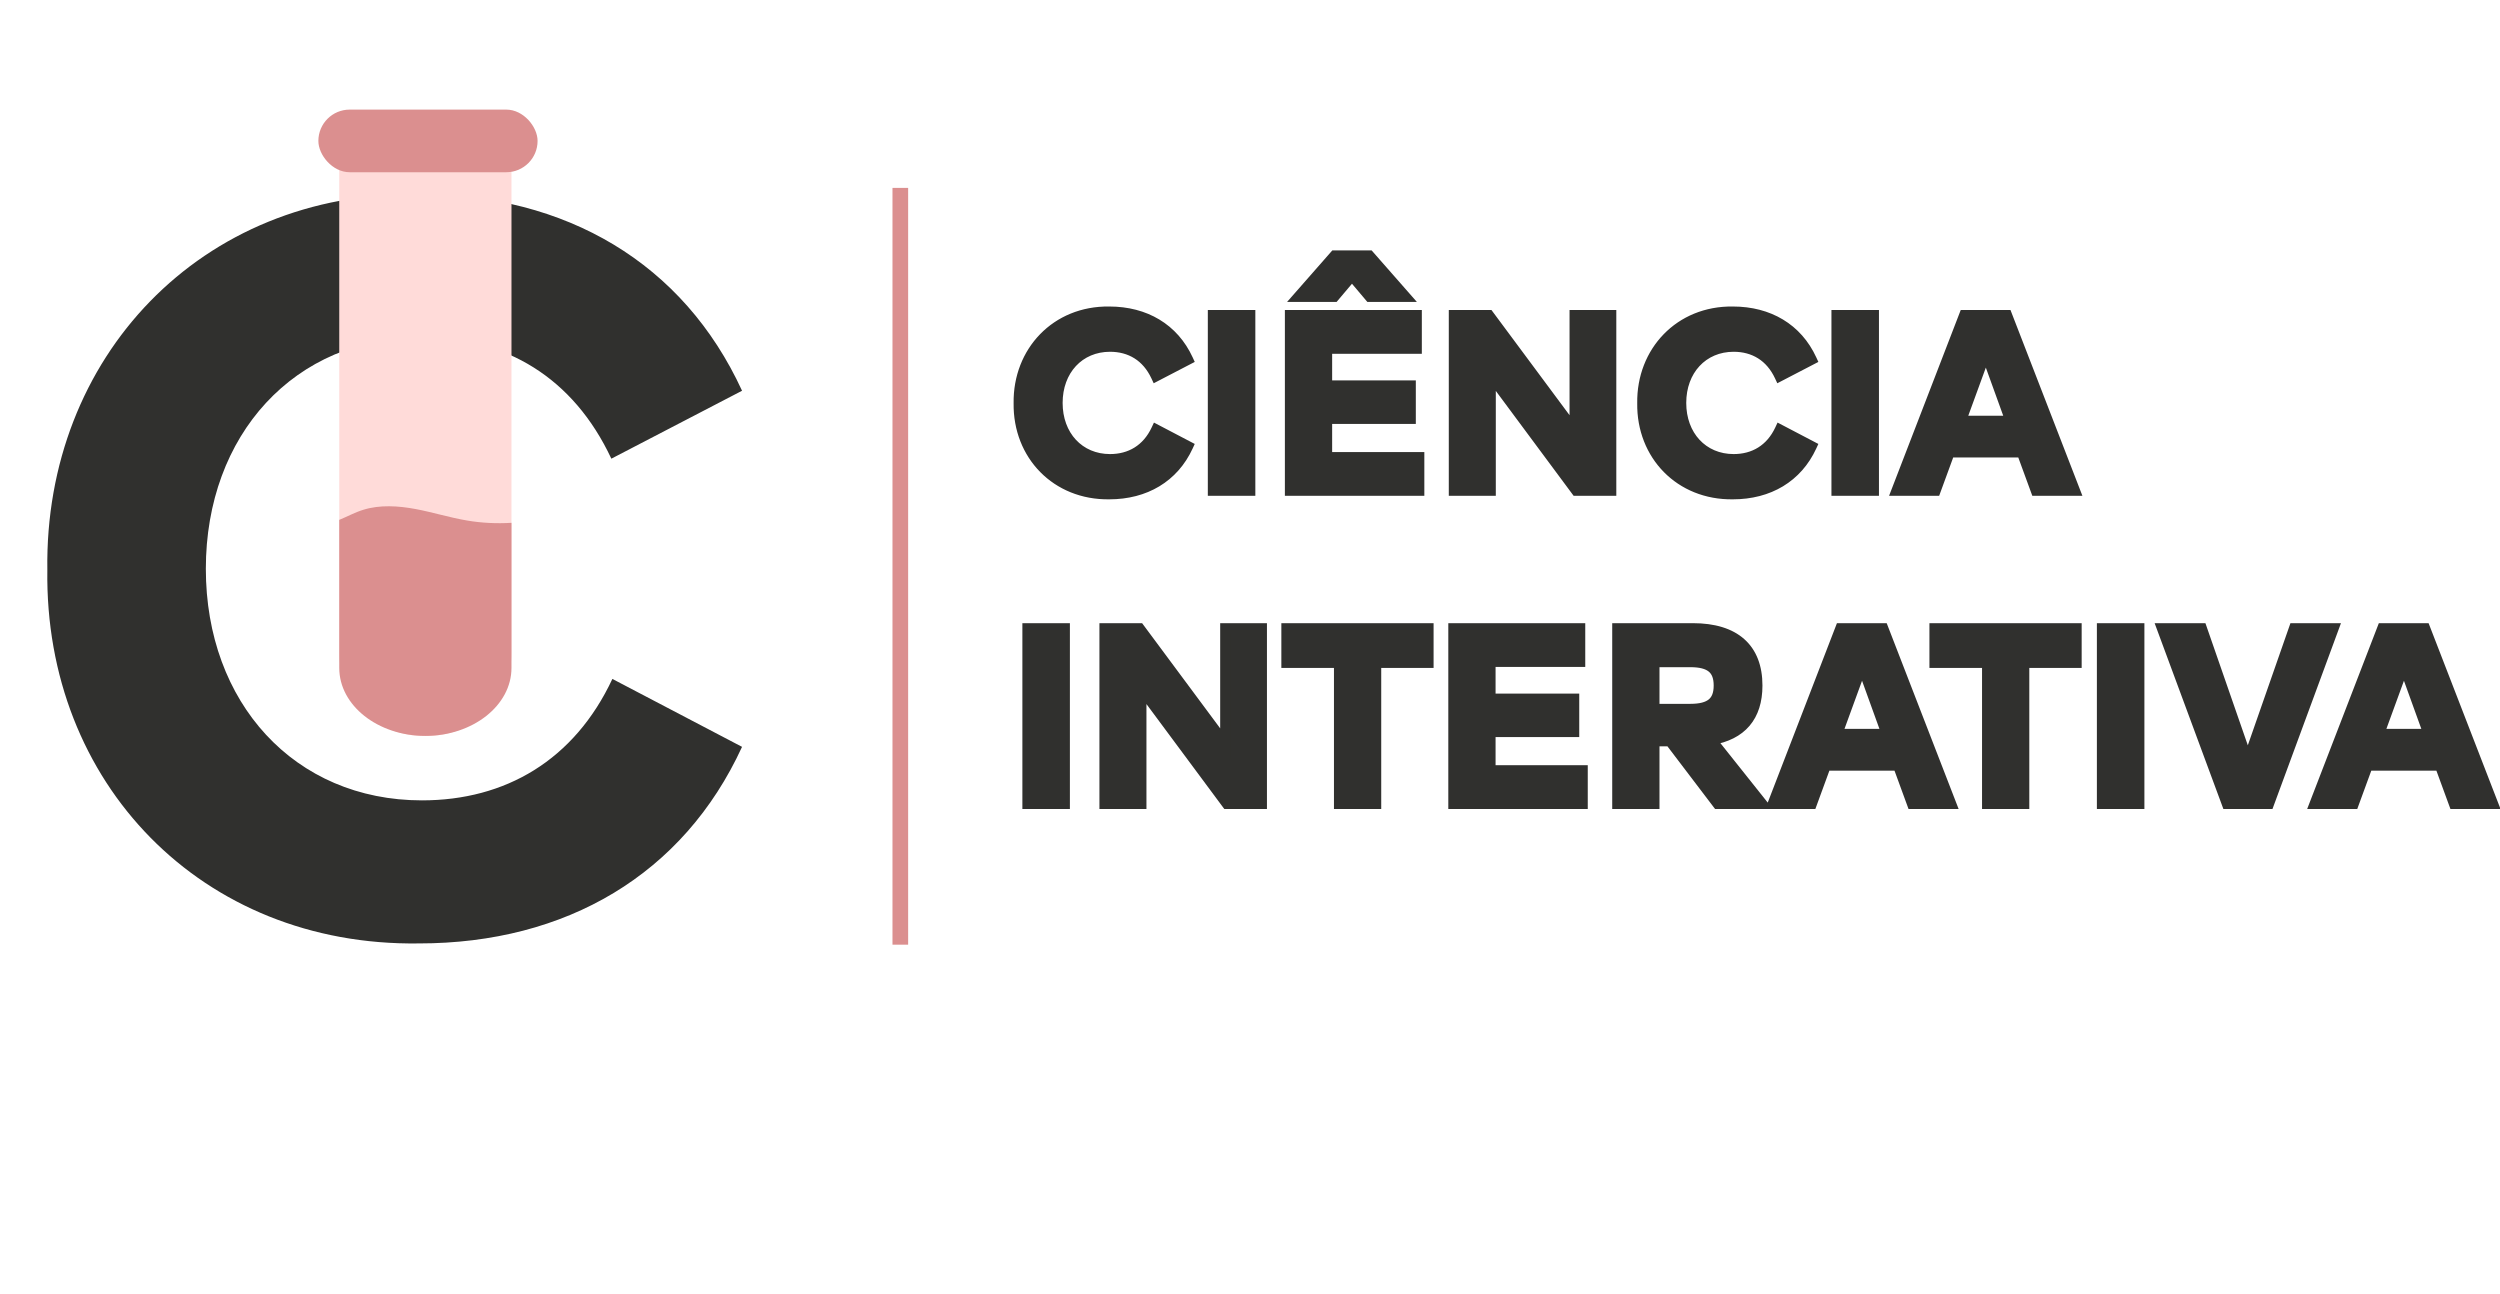
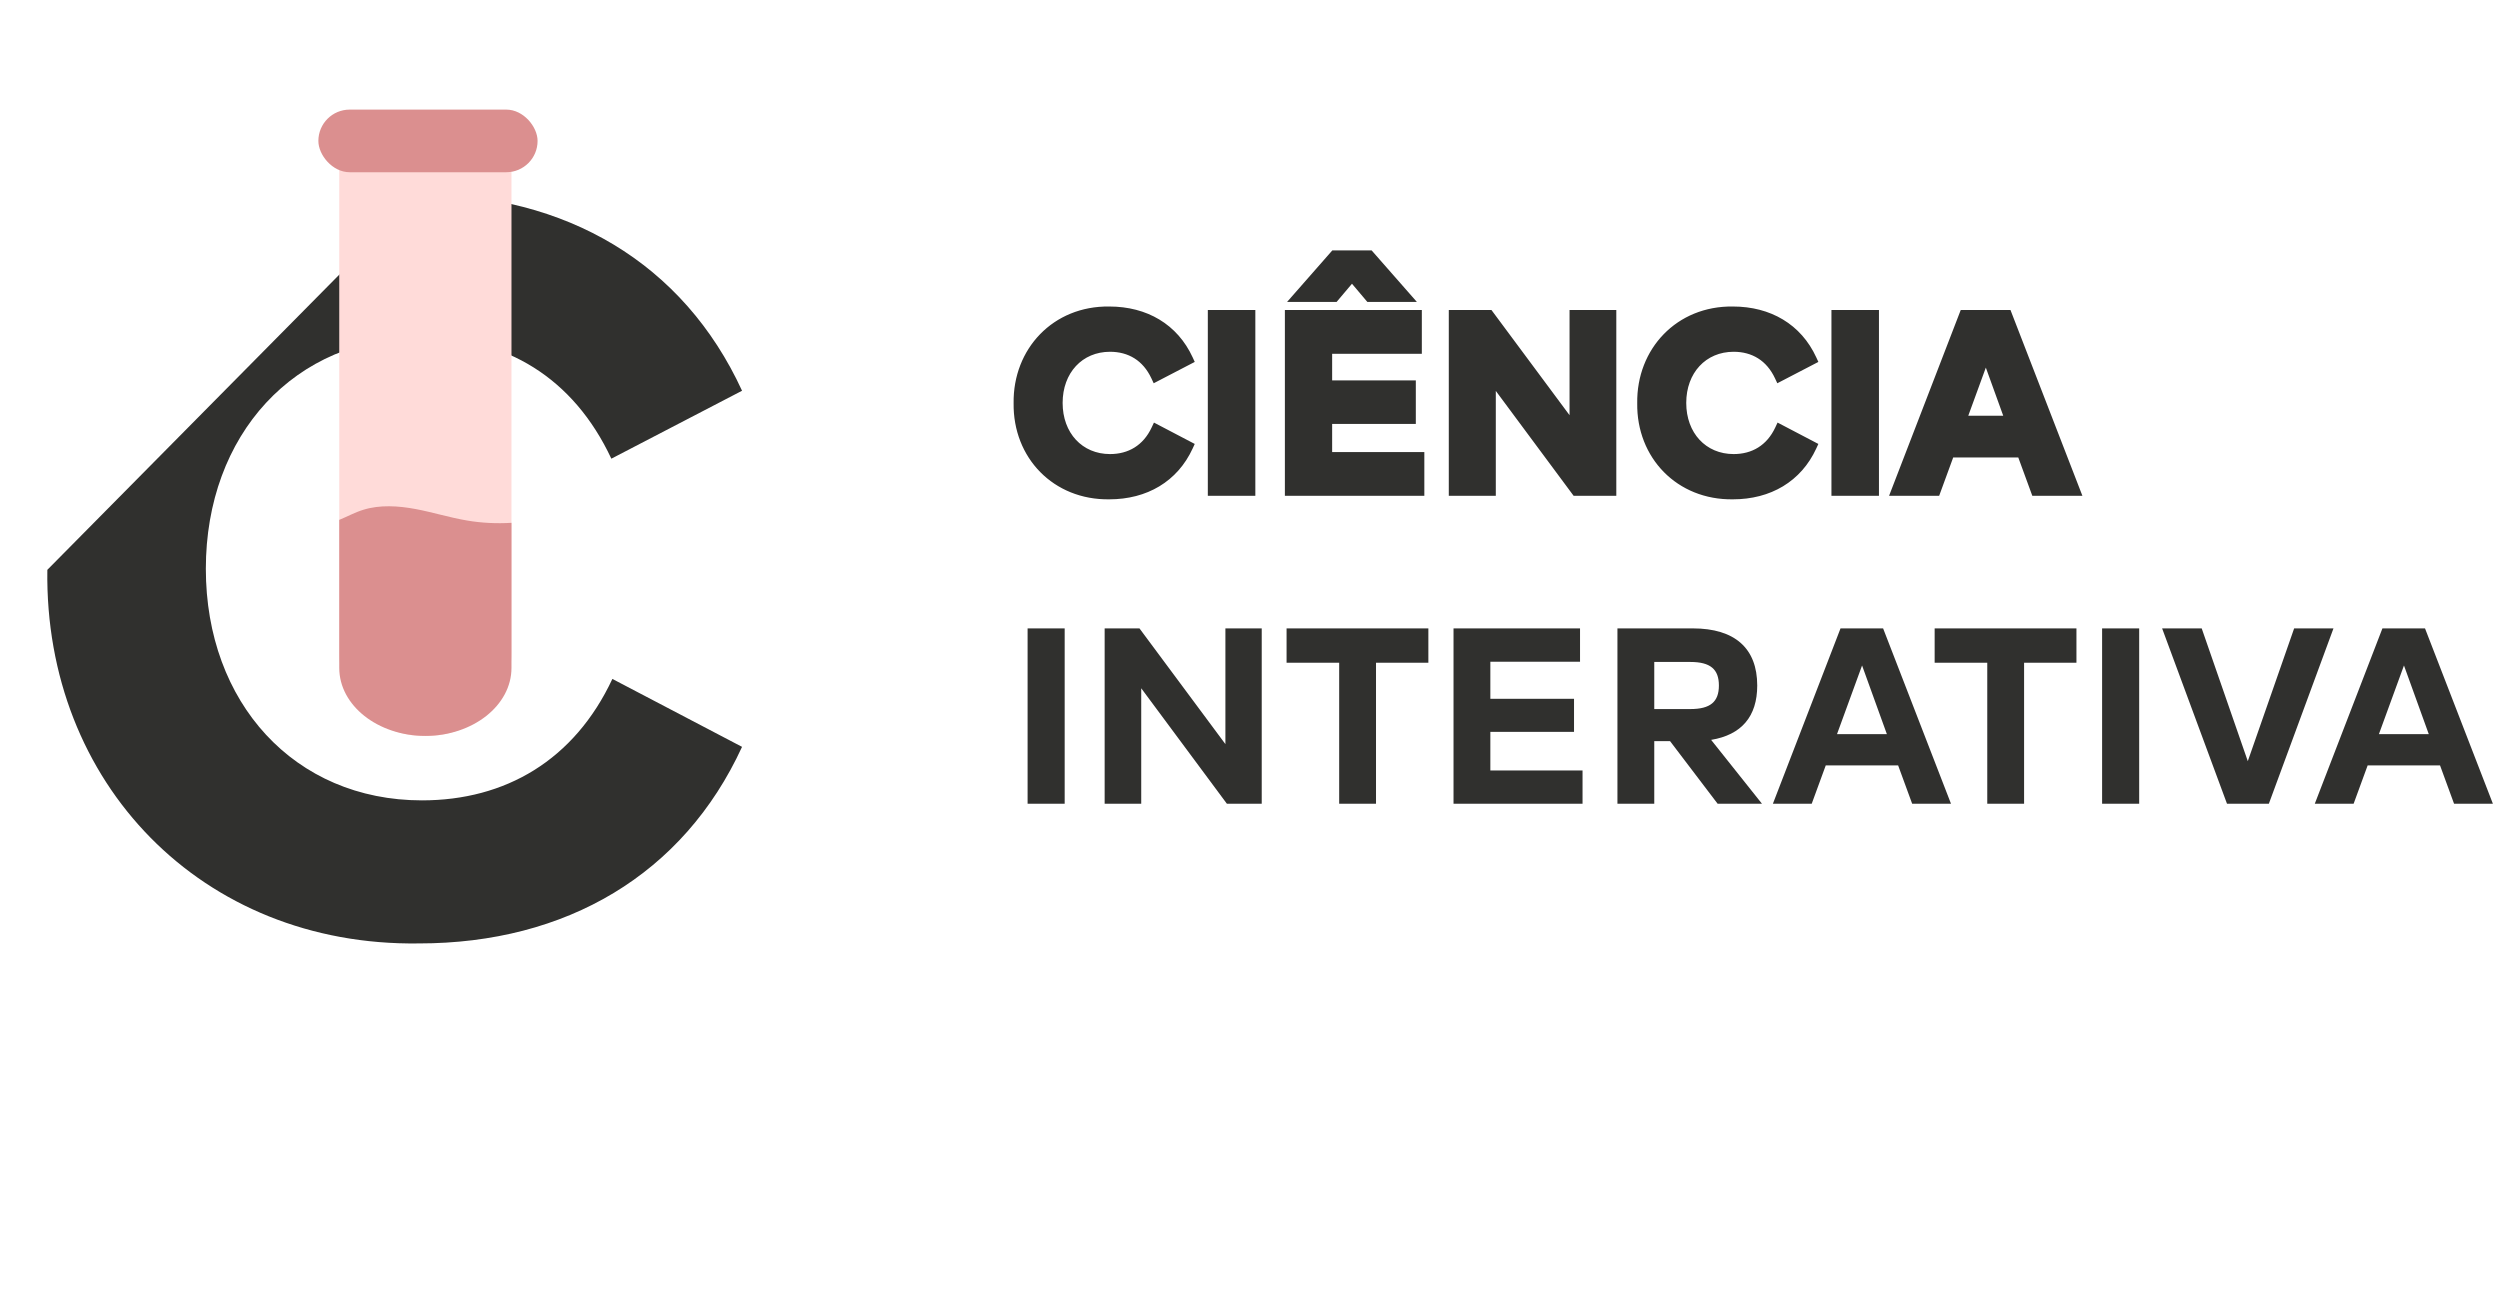
<svg xmlns="http://www.w3.org/2000/svg" width="479" height="248" viewBox="0 0 479 248" fill="none">
-   <path d="M9.071 109.179C8.479 149.998 38.65 181.352 80.258 180.761C108.457 180.761 130.937 167.549 142.177 143.097L117.331 130.082C110.035 145.66 96.823 153.351 80.85 153.351C56.398 153.351 39.439 134.617 39.439 108.982C39.439 83.347 56.398 64.613 80.85 64.613C96.823 64.613 109.838 72.304 117.134 87.882L142.177 74.867C130.937 50.415 108.457 37.203 80.258 37.203C38.453 36.611 8.479 68.557 9.071 109.179Z" fill="#30302E" />
+   <path d="M9.071 109.179C8.479 149.998 38.65 181.352 80.258 180.761C108.457 180.761 130.937 167.549 142.177 143.097L117.331 130.082C110.035 145.66 96.823 153.351 80.85 153.351C56.398 153.351 39.439 134.617 39.439 108.982C39.439 83.347 56.398 64.613 80.85 64.613C96.823 64.613 109.838 72.304 117.134 87.882L142.177 74.867C130.937 50.415 108.457 37.203 80.258 37.203Z" fill="#30302E" />
  <path d="M65 29H98V125C98 133.837 90.837 141 82 141H81C72.163 141 65 133.837 65 125V29Z" fill="#FFDBD9" />
  <path d="M98 100.172V127.97C98 135.164 90.603 141 81.493 141C72.382 141 65 135.164 65 127.97V99.608C66.553 98.975 67.988 98.169 69.614 97.674C72.778 96.684 76.337 96.914 79.647 97.536C82.943 98.157 86.121 99.159 89.446 99.723C92.244 100.206 95.129 100.344 98 100.172Z" fill="#DB8F8F" />
  <rect x="61" y="21" width="42" height="12" rx="6" fill="#DB8F8F" />
  <path d="M195.208 77.248C195.064 87.184 202.408 94.816 212.536 94.672C219.4 94.672 224.872 91.456 227.608 85.504L221.56 82.336C219.784 86.128 216.568 88 212.68 88C206.728 88 202.6 83.44 202.6 77.2C202.6 70.96 206.728 66.4 212.68 66.4C216.568 66.4 219.736 68.272 221.512 72.064L227.608 68.896C224.872 62.944 219.4 59.728 212.536 59.728C202.36 59.584 195.064 67.36 195.208 77.248ZM232.419 94H239.523V60.4H232.419V94ZM254.239 87.616V80.224H270.271V73.888H254.239V66.784H271.423V60.4H247.183V94H271.903V87.616H254.239ZM269.263 56.848L262.351 48.976H255.727L248.815 56.848H255.631L259.039 52.816L262.447 56.848H269.263ZM301.725 60.4V82.576L285.261 60.4H278.589V94H285.597V71.872L302.013 94H308.685V60.4H301.725ZM314.692 77.248C314.548 87.184 321.892 94.816 332.02 94.672C338.884 94.672 344.356 91.456 347.092 85.504L341.044 82.336C339.268 86.128 336.052 88 332.164 88C326.212 88 322.084 83.44 322.084 77.2C322.084 70.96 326.212 66.4 332.164 66.4C336.052 66.4 339.22 68.272 340.996 72.064L347.092 68.896C344.356 62.944 338.884 59.728 332.02 59.728C321.844 59.584 314.548 67.36 314.692 77.248ZM351.904 94H359.008V60.4H351.904V94ZM390.091 94H397.531L384.523 60.4H376.363L363.403 94H370.843L373.531 86.656H387.403L390.091 94ZM375.691 80.656L380.491 67.504L385.243 80.656H375.691Z" fill="#30302E" />
  <path d="M195.208 77.248L196.208 77.263L196.208 77.248L196.208 77.233L195.208 77.248ZM212.536 94.672V93.672H212.529L212.522 93.672L212.536 94.672ZM227.608 85.504L228.517 85.922L228.913 85.059L228.072 84.618L227.608 85.504ZM221.56 82.336L222.024 81.45L221.098 80.965L220.654 81.912L221.56 82.336ZM221.512 72.064L220.606 72.488L221.048 73.432L221.973 72.951L221.512 72.064ZM227.608 68.896L228.069 69.783L228.915 69.344L228.517 68.478L227.608 68.896ZM212.536 59.728L212.522 60.728L212.529 60.728H212.536V59.728ZM194.208 77.234C194.056 87.718 201.844 95.824 212.55 95.672L212.522 93.672C202.972 93.808 196.072 86.65 196.208 77.263L194.208 77.234ZM212.536 95.672C219.746 95.672 225.6 92.267 228.517 85.922L226.699 85.086C224.144 90.645 219.054 93.672 212.536 93.672V95.672ZM228.072 84.618L222.024 81.45L221.096 83.222L227.144 86.39L228.072 84.618ZM220.654 81.912C219.049 85.339 216.195 87 212.68 87V89C216.941 89 220.519 86.917 222.466 82.76L220.654 81.912ZM212.68 87C207.352 87 203.6 82.963 203.6 77.2H201.6C201.6 83.917 206.104 89 212.68 89V87ZM203.6 77.2C203.6 71.437 207.352 67.4 212.68 67.4V65.4C206.104 65.4 201.6 70.483 201.6 77.2H203.6ZM212.68 67.4C216.189 67.4 218.999 69.056 220.606 72.488L222.418 71.64C220.473 67.488 216.947 65.4 212.68 65.4V67.4ZM221.973 72.951L228.069 69.783L227.147 68.009L221.051 71.177L221.973 72.951ZM228.517 68.478C225.6 62.133 219.746 58.728 212.536 58.728V60.728C219.054 60.728 224.144 63.755 226.699 69.314L228.517 68.478ZM212.55 58.728C201.785 58.576 194.056 66.837 194.208 77.263L196.208 77.233C196.072 67.883 202.935 60.592 212.522 60.728L212.55 58.728ZM232.419 94H231.419V95H232.419V94ZM239.523 94V95H240.523V94H239.523ZM239.523 60.4H240.523V59.4H239.523V60.4ZM232.419 60.4V59.4H231.419V60.4H232.419ZM232.419 95H239.523V93H232.419V95ZM240.523 94V60.4H238.523V94H240.523ZM239.523 59.4H232.419V61.4H239.523V59.4ZM231.419 60.4V94H233.419V60.4H231.419ZM254.239 87.616H253.239V88.616H254.239V87.616ZM254.239 80.224V79.224H253.239V80.224H254.239ZM270.271 80.224V81.224H271.271V80.224H270.271ZM270.271 73.888H271.271V72.888H270.271V73.888ZM254.239 73.888H253.239V74.888H254.239V73.888ZM254.239 66.784V65.784H253.239V66.784H254.239ZM271.423 66.784V67.784H272.423V66.784H271.423ZM271.423 60.4H272.423V59.4H271.423V60.4ZM247.183 60.4V59.4H246.183V60.4H247.183ZM247.183 94H246.183V95H247.183V94ZM271.903 94V95H272.903V94H271.903ZM271.903 87.616H272.903V86.616H271.903V87.616ZM269.263 56.848V57.848H271.471L270.014 56.188L269.263 56.848ZM262.351 48.976L263.102 48.316L262.803 47.976H262.351V48.976ZM255.727 48.976V47.976H255.274L254.975 48.316L255.727 48.976ZM248.815 56.848L248.063 56.188L246.606 57.848H248.815V56.848ZM255.631 56.848V57.848H256.095L256.394 57.493L255.631 56.848ZM259.039 52.816L259.802 52.17L259.039 51.267L258.275 52.17L259.039 52.816ZM262.447 56.848L261.683 57.493L261.983 57.848H262.447V56.848ZM255.239 87.616V80.224H253.239V87.616H255.239ZM254.239 81.224H270.271V79.224H254.239V81.224ZM271.271 80.224V73.888H269.271V80.224H271.271ZM270.271 72.888H254.239V74.888H270.271V72.888ZM255.239 73.888V66.784H253.239V73.888H255.239ZM254.239 67.784H271.423V65.784H254.239V67.784ZM272.423 66.784V60.4H270.423V66.784H272.423ZM271.423 59.4H247.183V61.4H271.423V59.4ZM246.183 60.4V94H248.183V60.4H246.183ZM247.183 95H271.903V93H247.183V95ZM272.903 94V87.616H270.903V94H272.903ZM271.903 86.616H254.239V88.616H271.903V86.616ZM270.014 56.188L263.102 48.316L261.599 49.636L268.511 57.508L270.014 56.188ZM262.351 47.976H255.727V49.976H262.351V47.976ZM254.975 48.316L248.063 56.188L249.566 57.508L256.478 49.636L254.975 48.316ZM248.815 57.848H255.631V55.848H248.815V57.848ZM256.394 57.493L259.802 53.462L258.275 52.17L254.867 56.203L256.394 57.493ZM258.275 53.462L261.683 57.493L263.21 56.203L259.802 52.17L258.275 53.462ZM262.447 57.848H269.263V55.848H262.447V57.848ZM301.725 60.4V59.4H300.725V60.4H301.725ZM301.725 82.576L300.922 83.172L302.725 85.6V82.576H301.725ZM285.261 60.4L286.064 59.804L285.764 59.4H285.261V60.4ZM278.589 60.4V59.4H277.589V60.4H278.589ZM278.589 94H277.589V95H278.589V94ZM285.597 94V95H286.597V94H285.597ZM285.597 71.872L286.4 71.276L284.597 68.846V71.872H285.597ZM302.013 94L301.21 94.596L301.51 95H302.013V94ZM308.685 94V95H309.685V94H308.685ZM308.685 60.4H309.685V59.4H308.685V60.4ZM300.725 60.4V82.576H302.725V60.4H300.725ZM302.528 81.98L286.064 59.804L284.458 60.996L300.922 83.172L302.528 81.98ZM285.261 59.4H278.589V61.4H285.261V59.4ZM277.589 60.4V94H279.589V60.4H277.589ZM278.589 95H285.597V93H278.589V95ZM286.597 94V71.872H284.597V94H286.597ZM284.794 72.468L301.21 94.596L302.816 93.404L286.4 71.276L284.794 72.468ZM302.013 95H308.685V93H302.013V95ZM309.685 94V60.4H307.685V94H309.685ZM308.685 59.4H301.725V61.4H308.685V59.4ZM314.692 77.248L315.692 77.263L315.692 77.248L315.692 77.233L314.692 77.248ZM332.02 94.672V93.672H332.013L332.006 93.672L332.02 94.672ZM347.092 85.504L348.001 85.922L348.398 85.059L347.556 84.618L347.092 85.504ZM341.044 82.336L341.508 81.45L340.582 80.965L340.139 81.912L341.044 82.336ZM340.996 72.064L340.091 72.488L340.533 73.432L341.458 72.951L340.996 72.064ZM347.092 68.896L347.554 69.783L348.399 69.344L348.001 68.478L347.092 68.896ZM332.02 59.728L332.006 60.728L332.013 60.728H332.02V59.728ZM313.692 77.234C313.541 87.718 321.329 95.824 332.035 95.672L332.006 93.672C322.456 93.808 315.556 86.65 315.692 77.263L313.692 77.234ZM332.02 95.672C339.231 95.672 345.084 92.267 348.001 85.922L346.184 85.086C343.629 90.645 338.538 93.672 332.02 93.672V95.672ZM347.556 84.618L341.508 81.45L340.58 83.222L346.628 86.39L347.556 84.618ZM340.139 81.912C338.533 85.339 335.679 87 332.164 87V89C336.426 89 340.003 86.917 341.95 82.76L340.139 81.912ZM332.164 87C326.837 87 323.084 82.963 323.084 77.2H321.084C321.084 83.917 325.588 89 332.164 89V87ZM323.084 77.2C323.084 71.437 326.837 67.4 332.164 67.4V65.4C325.588 65.4 321.084 70.483 321.084 77.2H323.084ZM332.164 67.4C335.673 67.4 338.483 69.056 340.091 72.488L341.902 71.64C339.958 67.488 336.431 65.4 332.164 65.4V67.4ZM341.458 72.951L347.554 69.783L346.631 68.009L340.535 71.177L341.458 72.951ZM348.001 68.478C345.084 62.133 339.231 58.728 332.02 58.728V60.728C338.538 60.728 343.629 63.755 346.184 69.314L348.001 68.478ZM332.035 58.728C321.27 58.576 313.541 66.837 313.692 77.263L315.692 77.233C315.556 67.883 322.419 60.592 332.006 60.728L332.035 58.728ZM351.904 94H350.904V95H351.904V94ZM359.008 94V95H360.008V94H359.008ZM359.008 60.4H360.008V59.4H359.008V60.4ZM351.904 60.4V59.4H350.904V60.4H351.904ZM351.904 95H359.008V93H351.904V95ZM360.008 94V60.4H358.008V94H360.008ZM359.008 59.4H351.904V61.4H359.008V59.4ZM350.904 60.4V94H352.904V60.4H350.904ZM390.091 94L389.152 94.344L389.392 95H390.091V94ZM397.531 94V95H398.99L398.464 93.639L397.531 94ZM384.523 60.4L385.456 60.039L385.208 59.4H384.523V60.4ZM376.363 60.4V59.4H375.677L375.43 60.04L376.363 60.4ZM363.403 94L362.47 93.64L361.945 95H363.403V94ZM370.843 94V95H371.542L371.782 94.344L370.843 94ZM373.531 86.656V85.656H372.832L372.592 86.312L373.531 86.656ZM387.403 86.656L388.342 86.312L388.102 85.656H387.403V86.656ZM375.691 80.656L374.752 80.313L374.262 81.656H375.691V80.656ZM380.491 67.504L381.431 67.164L380.496 64.574L379.552 67.161L380.491 67.504ZM385.243 80.656V81.656H386.668L386.183 80.316L385.243 80.656ZM390.091 95H397.531V93H390.091V95ZM398.464 93.639L385.456 60.039L383.59 60.761L396.598 94.361L398.464 93.639ZM384.523 59.4H376.363V61.4H384.523V59.4ZM375.43 60.04L362.47 93.64L364.336 94.36L377.296 60.76L375.43 60.04ZM363.403 95H370.843V93H363.403V95ZM371.782 94.344L374.47 87L372.592 86.312L369.904 93.656L371.782 94.344ZM373.531 87.656H387.403V85.656H373.531V87.656ZM386.464 87L389.152 94.344L391.03 93.656L388.342 86.312L386.464 87ZM376.63 80.999L381.43 67.847L379.552 67.161L374.752 80.313L376.63 80.999ZM379.551 67.844L384.303 80.996L386.183 80.316L381.431 67.164L379.551 67.844ZM385.243 79.656H375.691V81.656H385.243V79.656Z" fill="#30302E" />
  <path d="M196.888 154H203.992V120.4H196.888V154ZM234.787 120.4V142.576L218.323 120.4H211.651V154H218.659V131.872L235.075 154H241.747V120.4H234.787ZM256.587 154H263.643V126.976H273.675V120.4H246.507V126.976H256.587V154ZM285.551 147.616V140.224H301.583V133.888H285.551V126.784H302.735V120.4H278.495V154H303.215V147.616H285.551ZM329.101 154H337.597L327.853 141.76C333.661 140.8 336.685 137.296 336.685 131.344C336.685 124.24 332.413 120.4 324.349 120.4H309.901V154H316.957V142H319.981L329.101 154ZM316.957 126.832H323.869C327.709 126.832 329.341 128.224 329.341 131.344C329.341 134.464 327.709 135.856 323.869 135.856H316.957V126.832ZM366.372 154H373.812L360.804 120.4H352.644L339.684 154H347.124L349.812 146.656H363.684L366.372 154ZM351.972 140.656L356.772 127.504L361.524 140.656H351.972ZM380.759 154H387.815V126.976H397.847V120.4H370.679V126.976H380.759V154ZM402.763 154H409.867V120.4H402.763V154ZM439.558 120.4L430.678 145.84L421.846 120.4H414.262L426.694 154H434.71L447.094 120.4H439.558ZM470.2 154H477.64L464.632 120.4H456.472L443.512 154H450.952L453.64 146.656H467.512L470.2 154ZM455.8 140.656L460.6 127.504L465.352 140.656H455.8Z" fill="#30302E" />
-   <path d="M196.888 154H195.888V155H196.888V154ZM203.992 154V155H204.992V154H203.992ZM203.992 120.4H204.992V119.4H203.992V120.4ZM196.888 120.4V119.4H195.888V120.4H196.888ZM196.888 155H203.992V153H196.888V155ZM204.992 154V120.4H202.992V154H204.992ZM203.992 119.4H196.888V121.4H203.992V119.4ZM195.888 120.4V154H197.888V120.4H195.888ZM234.787 120.4V119.4H233.787V120.4H234.787ZM234.787 142.576L233.984 143.172L235.787 145.601V142.576H234.787ZM218.323 120.4L219.126 119.804L218.826 119.4H218.323V120.4ZM211.651 120.4V119.4H210.651V120.4H211.651ZM211.651 154H210.651V155H211.651V154ZM218.659 154V155H219.659V154H218.659ZM218.659 131.872L219.462 131.276L217.659 128.846V131.872H218.659ZM235.075 154L234.272 154.596L234.572 155H235.075V154ZM241.747 154V155H242.747V154H241.747ZM241.747 120.4H242.747V119.4H241.747V120.4ZM233.787 120.4V142.576H235.787V120.4H233.787ZM235.59 141.98L219.126 119.804L217.52 120.996L233.984 143.172L235.59 141.98ZM218.323 119.4H211.651V121.4H218.323V119.4ZM210.651 120.4V154H212.651V120.4H210.651ZM211.651 155H218.659V153H211.651V155ZM219.659 154V131.872H217.659V154H219.659ZM217.856 132.468L234.272 154.596L235.879 153.404L219.462 131.276L217.856 132.468ZM235.075 155H241.747V153H235.075V155ZM242.747 154V120.4H240.747V154H242.747ZM241.747 119.4H234.787V121.4H241.747V119.4ZM256.587 154H255.587V155H256.587V154ZM263.643 154V155H264.643V154H263.643ZM263.643 126.976V125.976H262.643V126.976H263.643ZM273.675 126.976V127.976H274.675V126.976H273.675ZM273.675 120.4H274.675V119.4H273.675V120.4ZM246.507 120.4V119.4H245.507V120.4H246.507ZM246.507 126.976H245.507V127.976H246.507V126.976ZM256.587 126.976H257.587V125.976H256.587V126.976ZM256.587 155H263.643V153H256.587V155ZM264.643 154V126.976H262.643V154H264.643ZM263.643 127.976H273.675V125.976H263.643V127.976ZM274.675 126.976V120.4H272.675V126.976H274.675ZM273.675 119.4H246.507V121.4H273.675V119.4ZM245.507 120.4V126.976H247.507V120.4H245.507ZM246.507 127.976H256.587V125.976H246.507V127.976ZM255.587 126.976V154H257.587V126.976H255.587ZM285.551 147.616H284.551V148.616H285.551V147.616ZM285.551 140.224V139.224H284.551V140.224H285.551ZM301.583 140.224V141.224H302.583V140.224H301.583ZM301.583 133.888H302.583V132.888H301.583V133.888ZM285.551 133.888H284.551V134.888H285.551V133.888ZM285.551 126.784V125.784H284.551V126.784H285.551ZM302.735 126.784V127.784H303.735V126.784H302.735ZM302.735 120.4H303.735V119.4H302.735V120.4ZM278.495 120.4V119.4H277.495V120.4H278.495ZM278.495 154H277.495V155H278.495V154ZM303.215 154V155H304.215V154H303.215ZM303.215 147.616H304.215V146.616H303.215V147.616ZM286.551 147.616V140.224H284.551V147.616H286.551ZM285.551 141.224H301.583V139.224H285.551V141.224ZM302.583 140.224V133.888H300.583V140.224H302.583ZM301.583 132.888H285.551V134.888H301.583V132.888ZM286.551 133.888V126.784H284.551V133.888H286.551ZM285.551 127.784H302.735V125.784H285.551V127.784ZM303.735 126.784V120.4H301.735V126.784H303.735ZM302.735 119.4H278.495V121.4H302.735V119.4ZM277.495 120.4V154H279.495V120.4H277.495ZM278.495 155H303.215V153H278.495V155ZM304.215 154V147.616H302.215V154H304.215ZM303.215 146.616H285.551V148.616H303.215V146.616ZM329.101 154L328.305 154.605L328.605 155H329.101V154ZM337.597 154V155H339.672L338.38 153.377L337.597 154ZM327.853 141.76L327.69 140.773L326.011 141.051L327.071 142.383L327.853 141.76ZM309.901 120.4V119.4H308.901V120.4H309.901ZM309.901 154H308.901V155H309.901V154ZM316.957 154V155H317.957V154H316.957ZM316.957 142V141H315.957V142H316.957ZM319.981 142L320.778 141.395L320.477 141H319.981V142ZM316.957 126.832V125.832H315.957V126.832H316.957ZM316.957 135.856H315.957V136.856H316.957V135.856ZM329.101 155H337.597V153H329.101V155ZM338.38 153.377L328.636 141.137L327.071 142.383L336.815 154.623L338.38 153.377ZM328.016 142.747C331.085 142.239 333.534 141.039 335.209 139.072C336.884 137.105 337.685 134.489 337.685 131.344H335.685C335.685 134.151 334.974 136.263 333.686 137.776C332.397 139.289 330.43 140.321 327.69 140.773L328.016 142.747ZM337.685 131.344C337.685 127.587 336.549 124.546 334.206 122.461C331.883 120.393 328.525 119.4 324.349 119.4V121.4C328.238 121.4 331.048 122.327 332.876 123.955C334.686 125.566 335.685 127.997 335.685 131.344H337.685ZM324.349 119.4H309.901V121.4H324.349V119.4ZM308.901 120.4V154H310.901V120.4H308.901ZM309.901 155H316.957V153H309.901V155ZM317.957 154V142H315.957V154H317.957ZM316.957 143H319.981V141H316.957V143ZM319.185 142.605L328.305 154.605L329.898 153.395L320.778 141.395L319.185 142.605ZM316.957 127.832H323.869V125.832H316.957V127.832ZM323.869 127.832C325.706 127.832 326.786 128.172 327.406 128.687C327.982 129.166 328.341 129.952 328.341 131.344H330.341C330.341 129.616 329.885 128.146 328.685 127.149C327.528 126.188 325.873 125.832 323.869 125.832V127.832ZM328.341 131.344C328.341 132.736 327.982 133.522 327.406 134.001C326.786 134.516 325.706 134.856 323.869 134.856V136.856C325.873 136.856 327.528 136.5 328.685 135.539C329.885 134.542 330.341 133.072 330.341 131.344H328.341ZM323.869 134.856H316.957V136.856H323.869V134.856ZM317.957 135.856V126.832H315.957V135.856H317.957ZM366.372 154L365.433 154.344L365.673 155H366.372V154ZM373.812 154V155H375.272L374.745 153.639L373.812 154ZM360.804 120.4L361.737 120.039L361.489 119.4H360.804V120.4ZM352.644 120.4V119.4H351.958L351.711 120.04L352.644 120.4ZM339.684 154L338.751 153.64L338.227 155H339.684V154ZM347.124 154V155H347.823L348.063 154.344L347.124 154ZM349.812 146.656V145.656H349.113L348.873 146.312L349.812 146.656ZM363.684 146.656L364.623 146.312L364.383 145.656H363.684V146.656ZM351.972 140.656L351.033 140.313L350.543 141.656H351.972V140.656ZM356.772 127.504L357.713 127.164L356.777 124.574L355.833 127.161L356.772 127.504ZM361.524 140.656V141.656H362.949L362.465 140.316L361.524 140.656ZM366.372 155H373.812V153H366.372V155ZM374.745 153.639L361.737 120.039L359.872 120.761L372.88 154.361L374.745 153.639ZM360.804 119.4H352.644V121.4H360.804V119.4ZM351.711 120.04L338.751 153.64L340.617 154.36L353.577 120.76L351.711 120.04ZM339.684 155H347.124V153H339.684V155ZM348.063 154.344L350.751 147L348.873 146.312L346.185 153.656L348.063 154.344ZM349.812 147.656H363.684V145.656H349.812V147.656ZM362.745 147L365.433 154.344L367.311 153.656L364.623 146.312L362.745 147ZM352.912 140.999L357.712 127.847L355.833 127.161L351.033 140.313L352.912 140.999ZM355.832 127.844L360.584 140.996L362.465 140.316L357.713 127.164L355.832 127.844ZM361.524 139.656H351.972V141.656H361.524V139.656ZM380.759 154H379.759V155H380.759V154ZM387.815 154V155H388.815V154H387.815ZM387.815 126.976V125.976H386.815V126.976H387.815ZM397.847 126.976V127.976H398.847V126.976H397.847ZM397.847 120.4H398.847V119.4H397.847V120.4ZM370.679 120.4V119.4H369.679V120.4H370.679ZM370.679 126.976H369.679V127.976H370.679V126.976ZM380.759 126.976H381.759V125.976H380.759V126.976ZM380.759 155H387.815V153H380.759V155ZM388.815 154V126.976H386.815V154H388.815ZM387.815 127.976H397.847V125.976H387.815V127.976ZM398.847 126.976V120.4H396.847V126.976H398.847ZM397.847 119.4H370.679V121.4H397.847V119.4ZM369.679 120.4V126.976H371.679V120.4H369.679ZM370.679 127.976H380.759V125.976H370.679V127.976ZM379.759 126.976V154H381.759V126.976H379.759ZM402.763 154H401.763V155H402.763V154ZM409.867 154V155H410.867V154H409.867ZM409.867 120.4H410.867V119.4H409.867V120.4ZM402.763 120.4V119.4H401.763V120.4H402.763ZM402.763 155H409.867V153H402.763V155ZM410.867 154V120.4H408.867V154H410.867ZM409.867 119.4H402.763V121.4H409.867V119.4ZM401.763 120.4V154H403.763V120.4H401.763ZM439.558 120.4V119.4H438.848L438.614 120.07L439.558 120.4ZM430.678 145.84L429.734 146.168L430.676 148.882L431.623 146.17L430.678 145.84ZM421.846 120.4L422.791 120.072L422.558 119.4H421.846V120.4ZM414.262 120.4V119.4H412.826L413.325 120.747L414.262 120.4ZM426.694 154L425.757 154.347L425.998 155H426.694V154ZM434.71 154V155H435.408L435.649 154.346L434.71 154ZM447.094 120.4L448.033 120.746L448.529 119.4H447.094V120.4ZM438.614 120.07L429.734 145.51L431.623 146.17L440.503 120.73L438.614 120.07ZM431.623 145.512L422.791 120.072L420.902 120.728L429.734 146.168L431.623 145.512ZM421.846 119.4H414.262V121.4H421.846V119.4ZM413.325 120.747L425.757 154.347L427.632 153.653L415.2 120.053L413.325 120.747ZM426.694 155H434.71V153H426.694V155ZM435.649 154.346L448.033 120.746L446.156 120.054L433.772 153.654L435.649 154.346ZM447.094 119.4H439.558V121.4H447.094V119.4ZM470.2 154L469.261 154.344L469.502 155H470.2V154ZM477.64 154V155H479.1L478.573 153.639L477.64 154ZM464.632 120.4L465.565 120.039L465.318 119.4H464.632V120.4ZM456.472 120.4V119.4H455.786L455.539 120.04L456.472 120.4ZM443.512 154L442.579 153.64L442.055 155H443.512V154ZM450.952 154V155H451.651L451.891 154.344L450.952 154ZM453.64 146.656V145.656H452.941L452.701 146.312L453.64 146.656ZM467.512 146.656L468.451 146.312L468.211 145.656H467.512V146.656ZM455.8 140.656L454.861 140.313L454.371 141.656H455.8V140.656ZM460.6 127.504L461.541 127.164L460.605 124.574L459.661 127.161L460.6 127.504ZM465.352 140.656V141.656H466.777L466.293 140.316L465.352 140.656ZM470.2 155H477.64V153H470.2V155ZM478.573 153.639L465.565 120.039L463.7 120.761L476.708 154.361L478.573 153.639ZM464.632 119.4H456.472V121.4H464.632V119.4ZM455.539 120.04L442.579 153.64L444.445 154.36L457.405 120.76L455.539 120.04ZM443.512 155H450.952V153H443.512V155ZM451.891 154.344L454.579 147L452.701 146.312L450.013 153.656L451.891 154.344ZM453.64 147.656H467.512V145.656H453.64V147.656ZM466.573 147L469.261 154.344L471.139 153.656L468.451 146.312L466.573 147ZM456.74 140.999L461.54 127.847L459.661 127.161L454.861 140.313L456.74 140.999ZM459.66 127.844L464.412 140.996L466.293 140.316L461.541 127.164L459.66 127.844ZM465.352 139.656H455.8V141.656H465.352V139.656Z" fill="#30302E" />
-   <rect x="171" y="36" width="3" height="145" fill="#DB8F8F" />
</svg>